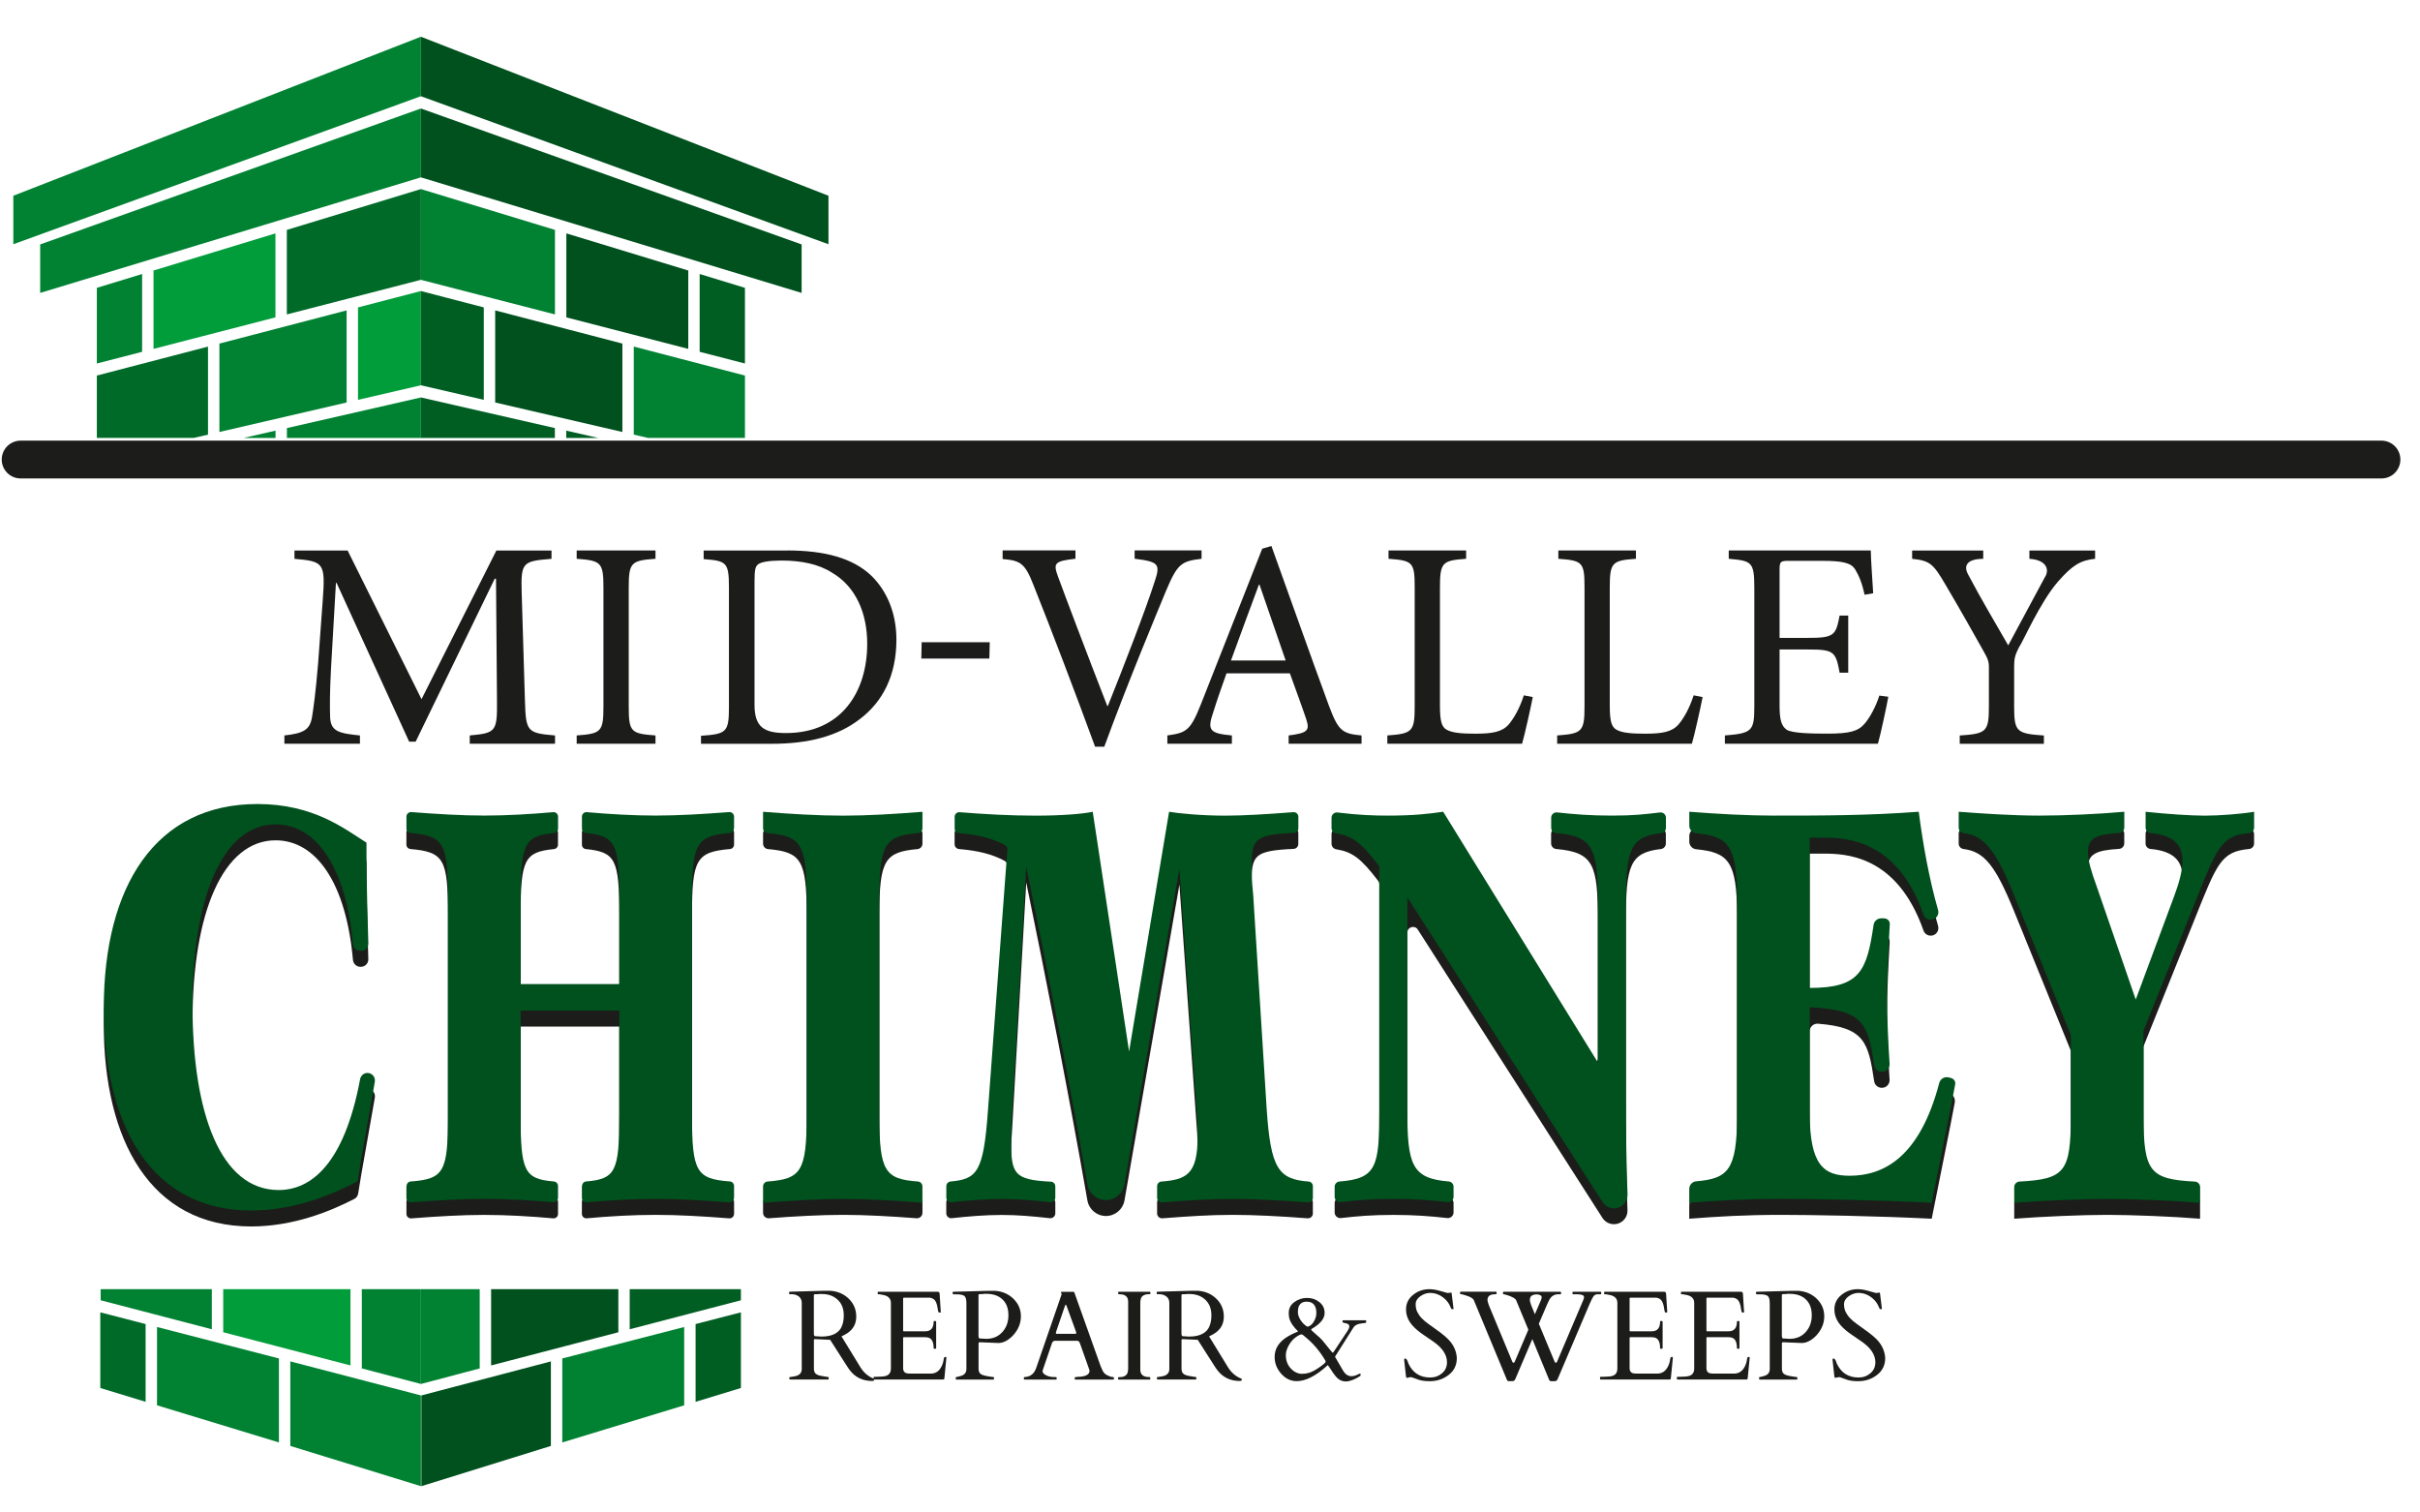
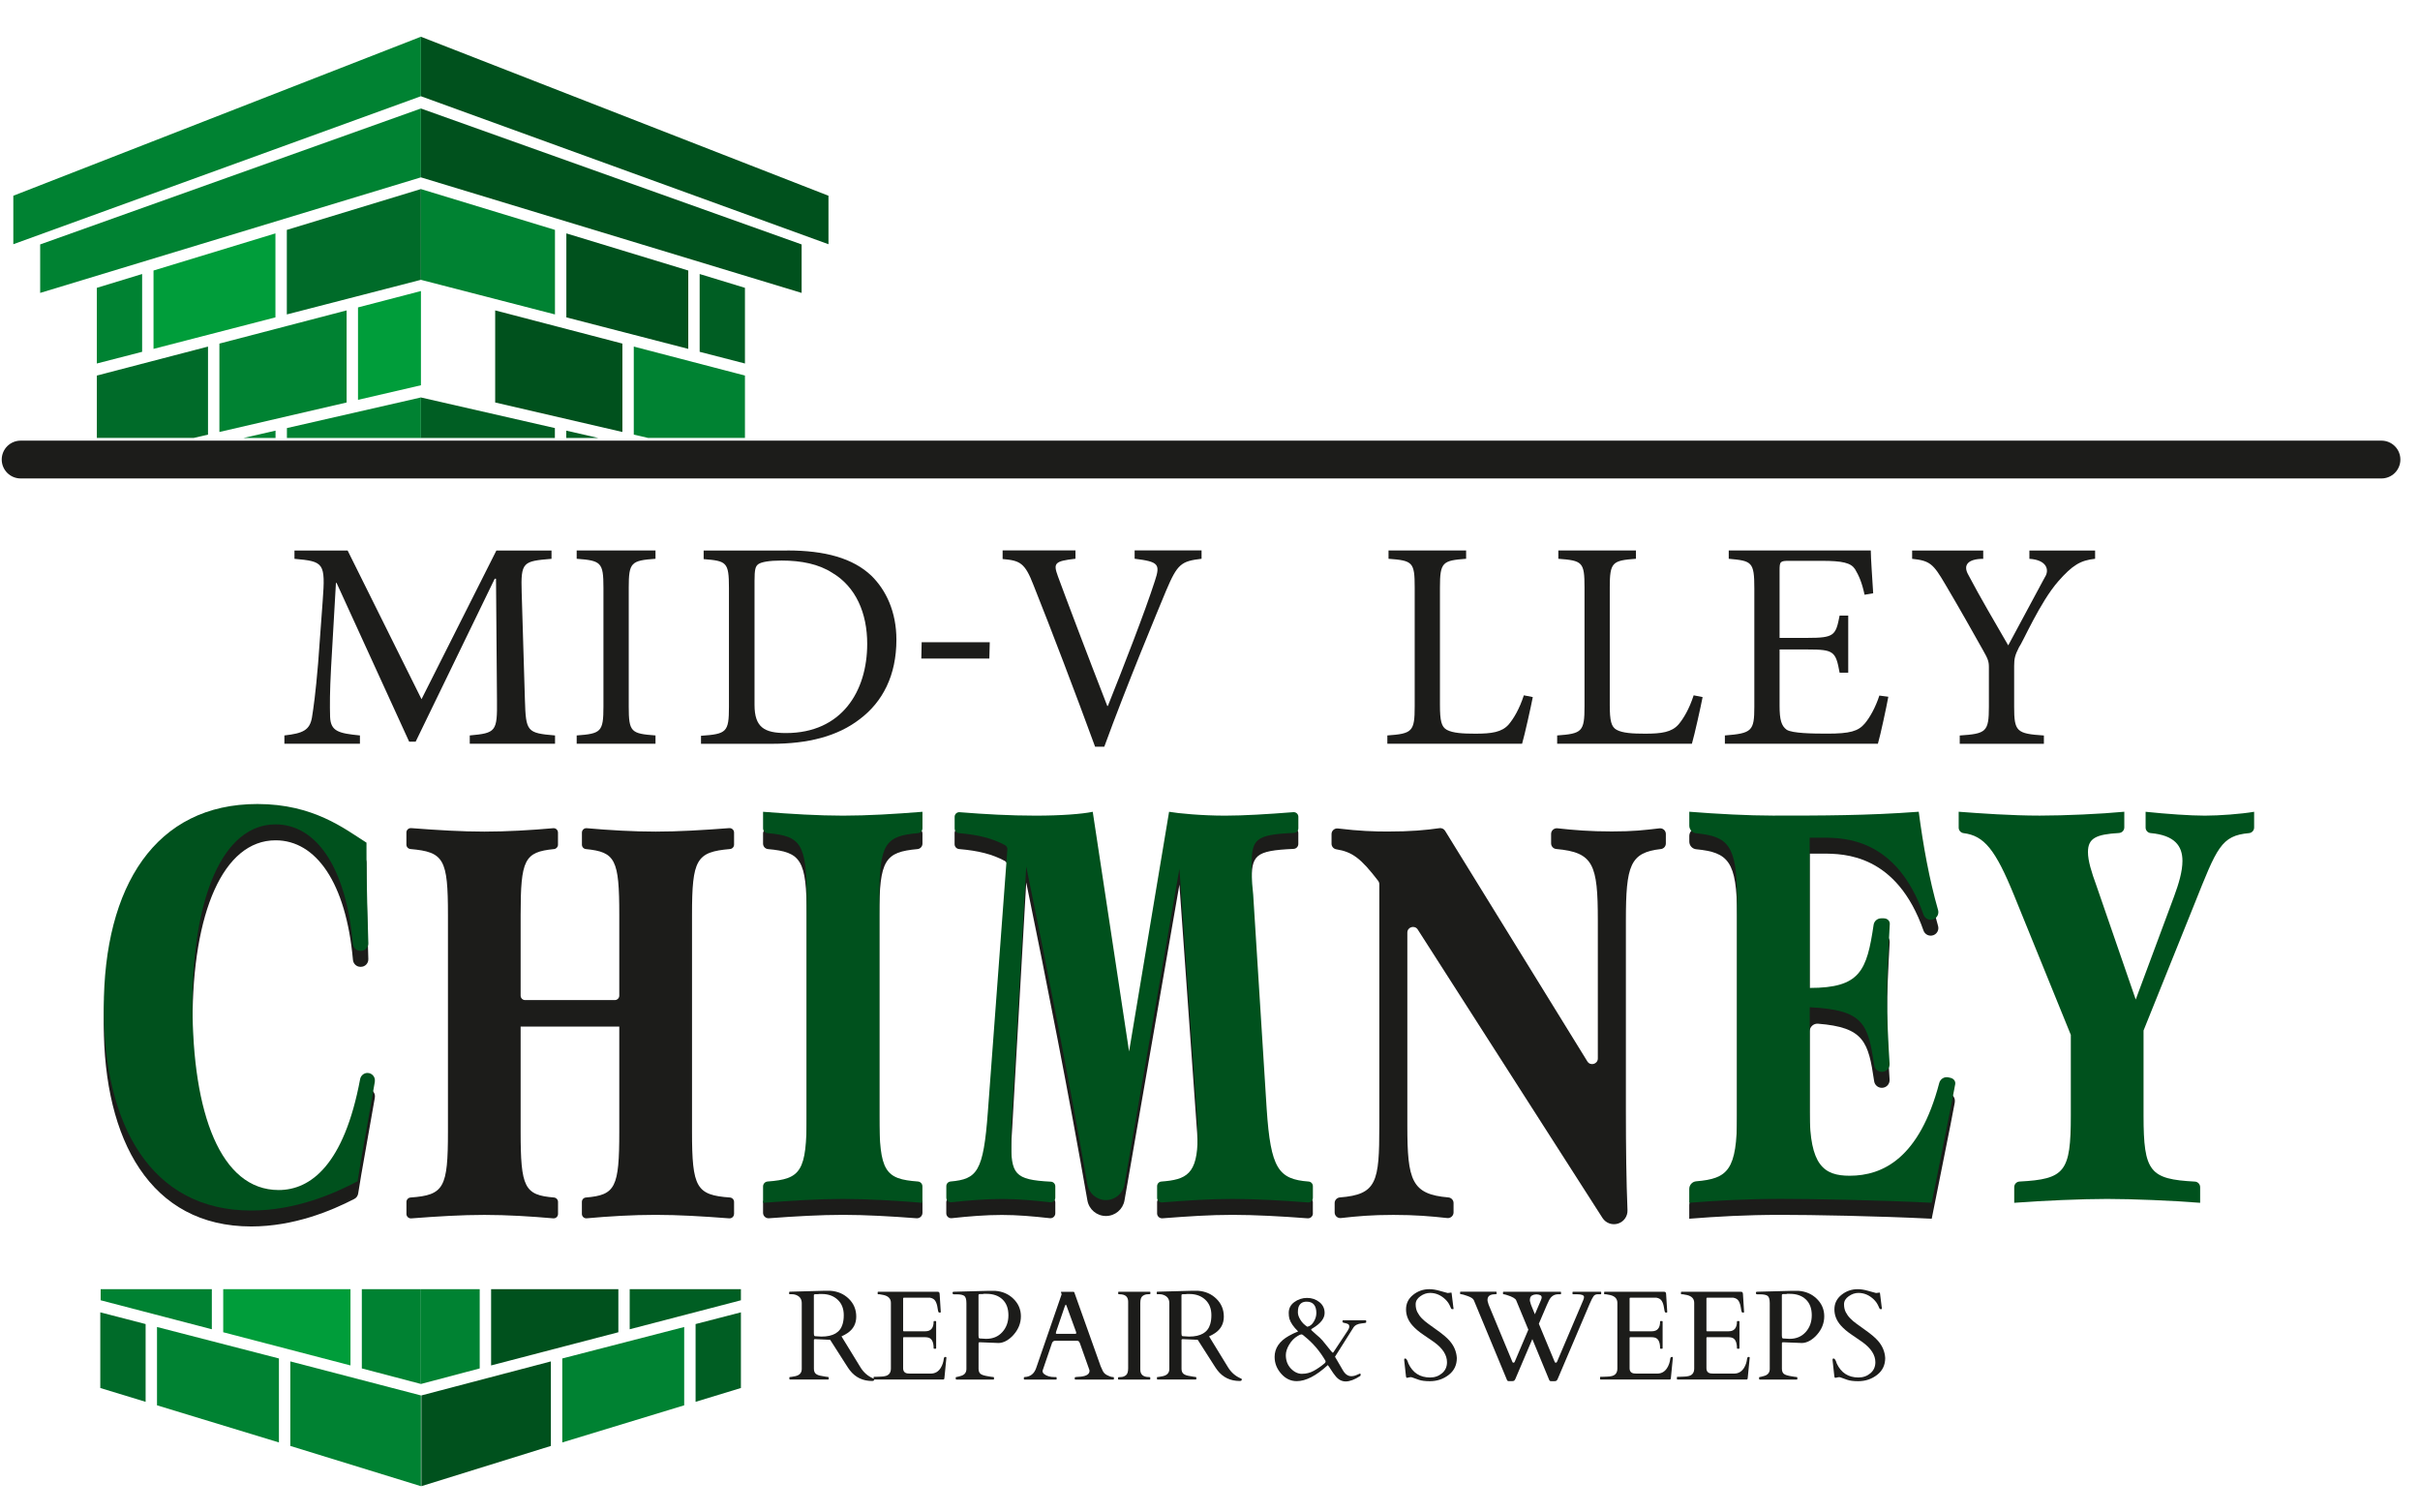
<svg xmlns="http://www.w3.org/2000/svg" id="Layer_3" width="8in" height="5in" viewBox="0 0 576 360">
  <defs>
    <style>.cls-1{fill:#008232;}.cls-2{fill:#009d3a;}.cls-3{fill:none;stroke:#1c1c1a;stroke-linecap:round;stroke-miterlimit:10;stroke-width:9px;}.cls-4{fill:#006b29;}.cls-5{fill:#005e23;}.cls-6{fill:#1c1c1a;}.cls-7{fill:#00511d;}</style>
  </defs>
  <polygon class="cls-1" points="132.09 54.72 132.09 74.84 100.17 66.6 100.17 45 132.09 54.72" />
  <polygon class="cls-5" points="166.53 65.22 177.31 68.51 177.31 86.52 166.53 83.74 166.53 65.22" />
  <polygon class="cls-7" points="163.82 64.39 163.82 83.04 134.8 75.54 134.8 55.55 163.82 64.39" />
-   <polygon class="cls-5" points="115.15 73.17 115.15 95.17 100.17 91.7 100.17 69.27 115.15 73.17" />
  <polygon class="cls-7" points="148.14 81.78 148.14 102.82 117.86 95.8 117.86 73.88 148.14 81.78" />
  <polygon class="cls-1" points="150.85 82.49 177.31 89.39 177.31 104.24 154.28 104.24 150.85 103.45 150.85 82.49" />
  <polygon class="cls-5" points="134.78 102.5 142.43 104.25 134.78 104.25 134.78 102.5" />
  <polygon class="cls-5" points="132.07 101.89 132.07 104.25 100.17 104.25 100.17 94.6 132.07 101.89" />
  <polygon class="cls-7" points="100.17 25.82 100.17 42.21 190.8 69.72 190.8 58.18 100.17 25.82" />
  <polygon class="cls-7" points="100.17 8.74 100.17 22.9 197.19 58.13 197.19 46.59 100.17 8.74" />
  <polygon class="cls-7" points="131.12 344.16 131.12 324.04 100.29 332.14 100.29 353.74 131.12 344.16" />
  <polygon class="cls-5" points="165.56 333.66 176.35 330.37 176.35 312.36 165.56 315.15 165.56 333.66" />
  <polygon class="cls-1" points="162.85 334.49 162.85 315.85 133.83 323.34 133.83 343.33 162.85 334.49" />
  <polygon class="cls-1" points="114.18 306.85 114.18 325.71 100.2 329.41 100.2 306.98 100.2 306.85 114.18 306.85" />
  <polygon class="cls-7" points="147.18 306.85 147.18 317.1 116.89 325 116.89 306.85 147.18 306.85" />
  <polygon class="cls-5" points="176.35 306.85 176.35 309.49 149.88 316.39 149.88 306.85 176.35 306.85" />
  <path class="cls-6" d="M111.81,177.03v-1.98c6.25-.57,6.56-.92,6.48-8.42l-.23-28.88h-.31l-18.82,38.79h-1.54l-17.28-37.8h-.15l-1.16,20.17c-.31,5.8-.31,8.92-.23,11.75.15,3.4,2.01,3.89,7.1,4.39v1.98h-17.98v-1.98c4.47-.5,6.02-1.27,6.56-4.25.39-2.48.85-5.59,1.47-12.95l1.08-14.72c.69-9.2.31-9.49-6.71-10.12v-1.98h12.65l17.59,35.39,17.82-35.39h13.12v1.98c-6.79.57-7.33.71-7.1,8l.77,25.62c.23,7.5.46,7.86,7.17,8.42v1.98h-20.29Z" />
  <path class="cls-6" d="M137.26,177.03v-1.98c5.8-.42,6.37-.85,6.37-6.87v-28.31c0-6.02-.57-6.44-6.37-6.87v-1.98h18.76v1.98c-5.8.42-6.37.85-6.37,6.87v28.31c0,6.09.57,6.44,6.37,6.87v1.98h-18.76Z" />
  <path class="cls-6" d="M187.38,131.02c8.99,0,15.64,1.84,20.03,6.02,3.47,3.4,5.95,8.56,5.95,15.22,0,8.49-3.26,14.79-8.71,18.9-5.31,4.11-12.32,5.88-21.02,5.88h-16.78v-1.91c6.09-.42,6.65-.85,6.65-6.87v-28.38c0-6.09-.57-6.37-6.02-6.8v-2.05h19.89ZM179.59,167.76c0,5.38,2.34,6.72,7.5,6.72,13.24,0,19.32-9.91,19.32-21.24,0-7.29-2.69-13.59-8.35-16.92-3.19-2.05-7.29-2.9-12.03-2.9-2.97,0-4.81.35-5.52.85s-.92,1.27-.92,4.03v29.45Z" />
  <path class="cls-6" d="M235.48,156.75h-16.19l.08-3.89h16.21l-.1,3.89Z" />
  <path class="cls-6" d="M285.98,133c-4.81.57-5.73,1.2-8.42,7.57-1.91,4.6-9.41,22.58-14.72,37.16h-2.19c-4.74-12.95-10.55-28.17-14.65-38.44-2.05-5.31-3.19-5.88-7.36-6.23v-2.05h17.34v1.98c-5.03.57-5.31,1.06-4.18,4.18,1.84,5.03,7.01,18.69,11.75,30.86h.14c3.54-8.85,8.92-22.65,11.18-29.73,1.34-4.03.92-4.6-4.81-5.31v-1.98h15.93v1.98Z" />
-   <path class="cls-6" d="M306.72,177.03v-1.98c4.46-.57,5.1-1.13,4.18-3.89-.92-2.76-2.34-6.58-3.89-10.9h-15.08c-1.13,3.19-2.19,6.16-3.11,9.13-1.56,4.46-.92,5.17,4.39,5.66v1.98h-15.36v-1.98c4.46-.64,5.45-1.06,7.93-7.29l14.65-37.16,2.19-.64c4.39,12.17,9.13,25.62,13.66,37.94,2.27,6.09,3.19,6.72,7.79,7.15v1.98h-17.34ZM299.78,139.16h-.14c-2.27,6.09-4.53,12.25-6.65,18.05h13.02l-6.23-18.05Z" />
  <path class="cls-6" d="M364.83,165.92c-.42,2.19-1.91,8.92-2.55,11.11h-32.07v-1.98c5.95-.42,6.51-.92,6.51-6.94v-28.31c0-6.02-.49-6.37-6.23-6.8v-1.98h18.47v1.98c-5.59.42-6.23.78-6.23,6.8v27.96c0,3.82.35,5.24,1.63,5.95,1.42.78,3.82.92,6.8.92,3.89,0,6.3-.35,7.93-2.19,1.2-1.42,2.55-3.68,3.61-6.94l2.12.42Z" />
  <path class="cls-6" d="M405.25,165.92c-.42,2.19-1.91,8.92-2.55,11.11h-32.07v-1.98c5.95-.42,6.51-.92,6.51-6.94v-28.31c0-6.02-.49-6.37-6.23-6.8v-1.98h18.47v1.98c-5.59.42-6.23.78-6.23,6.8v27.96c0,3.82.35,5.24,1.63,5.95,1.42.78,3.82.92,6.8.92,3.89,0,6.3-.35,7.93-2.19,1.2-1.42,2.55-3.68,3.61-6.94l2.12.42Z" />
  <path class="cls-6" d="M449.45,165.85c-.42,2.34-1.84,8.99-2.48,11.18h-36.42v-1.98c6.44-.5,7.01-1.06,7.01-6.8v-28.17c0-6.37-.57-6.58-6.09-7.08v-1.98h33.81c0,1.77.35,6.58.57,10.19l-2.05.35c-.64-2.97-1.35-4.53-2.27-6.09-.99-1.49-2.9-1.98-8-1.98h-7.62c-2.19,0-2.34.14-2.34,2.27v16.07h6.65c6.37,0,6.72-.57,7.64-5.31h2.05v13.59h-2.05c-.92-5.1-1.42-5.52-7.57-5.52h-6.72v13.38c0,3.33.42,4.81,1.7,5.73,1.35.85,6.12.92,9.66.92,5.38,0,7.36-.57,8.92-2.41,1.2-1.42,2.55-3.82,3.47-6.65l2.12.28Z" />
  <path class="cls-6" d="M498.67,133c-3.48.37-5.38,1.51-8.77,5.36-4.34,4.94-8.47,14.56-9.37,15.74-.92,1.84-1.13,2.62-1.13,4.46v9.63c0,5.95.57,6.44,7.08,6.87v1.98h-20.03v-1.98c6.3-.42,6.94-.85,6.94-6.87v-9.41c0-1.42-.28-2.05-1.49-4.18-2.48-4.39-5.03-8.99-8.92-15.57-2.83-4.81-3.61-5.59-7.86-6.02v-1.98h16.92v1.98c-3.66.01-4.88,1.49-3.54,3.82,2.97,5.66,6.44,11.47,9.49,16.78l8.68-16.15c1.23-1.81.49-4.2-3.64-4.45v-1.98h15.64v1.98Z" />
  <path class="cls-6" d="M188,328.36c-.08,0-.12-.1-.12-.3v-.18c0-.08.04-.12.12-.12.06,0,.15,0,.28-.03s.26-.04.4-.06.27-.04.39-.07.2-.04.25-.05c1.01-.23,1.51-.8,1.51-1.72v-15.64c0-.85-.34-1.45-1.02-1.81-.4-.22-.84-.33-1.3-.33h-.56c-.08,0-.12-.04-.12-.12v-.36c0-.08.06-.12.18-.12l8.13-.22h1.5c1.75.12,3.21.75,4.39,1.9s1.77,2.57,1.77,4.25-.7,2.99-2.1,3.93c-.43.29-.9.54-1.41.77l4.49,7.33c.78,1.28,1.83,2.19,3.14,2.71.11.03.16.1.16.21,0,.25-.16.37-.49.37-2.22,0-3.99-.84-5.3-2.53-.29-.38-.57-.79-.86-1.26l-3.84-6.01-3.53-.16h-.12c-.15,0-.22.07-.22.21v6.83c0,.54.15.95.46,1.21s.83.45,1.58.55c.2.03.44.07.73.13s.48.08.59.08.16.04.16.12v.36c0,.08-.04.12-.12.12h-9.11ZM194.91,308.03c-.12,0-.24,0-.38.01s-.3,0-.51.01-.31.09-.31.24v8.98l.03.44c.03.21.12.32.28.33l1.51.09c2.77,0,4.45-.99,5.02-2.96.19-.62.28-1.33.28-2.13,0-1.56-.49-2.79-1.46-3.69s-2.21-1.35-3.73-1.35c-.14,0-.27,0-.39,0h-.36Z" />
  <path class="cls-6" d="M207.93,328.24v-.41c0-.08.04-.12.12-.12h.33c.41-.03.84-.05,1.27-.05s.83-.06,1.19-.16c.81-.24,1.21-.83,1.21-1.78v-15.61c0-.98-.58-1.6-1.73-1.87-.33-.07-.66-.13-.99-.18h-.31c-.08,0-.12-.04-.12-.12v-.36c0-.08.04-.12.12-.12h14.09c.18,0,.31.03.39.1s.13.2.15.42l.27,4.3c0,.1-.07.15-.22.15s-.26-.04-.33-.13c-.06-.1-.14-.46-.23-1.08s-.26-1.14-.51-1.56-.68-.68-1.3-.79h-6.18c-.13,0-.19.06-.19.19v7.66c0,.1.05.15.15.15h5.13c1.32,0,1.98-.77,1.98-2.31,0-.08.04-.12.12-.12h.36c.08,0,.12.04.12.12v6.34c0,.08-.04.12-.12.12h-.36c-.08,0-.12-.04-.12-.12,0-1.46-.42-2.31-1.27-2.53-.24-.06-.49-.09-.76-.09h-5.08c-.1,0-.15.05-.15.15v7.21c0,.74.34,1.16,1.02,1.26.2.03.4.04.62.04h4.93c1.02,0,1.81-.45,2.37-1.35.4-.64.65-1.38.74-2.21.03-.28.18-.41.44-.41.12,0,.18.06.18.19l-.49,4.98c-.06.14-.13.21-.21.21h-16.5c-.08,0-.12-.04-.12-.12Z" />
  <path class="cls-6" d="M227.6,328.36c-.08,0-.12-.1-.12-.3v-.18c0-.08.05-.12.15-.12s.24-.03.44-.09.34-.1.44-.12c1.01-.23,1.51-.8,1.51-1.72v-15.64c0-.91-.17-1.49-.5-1.74s-.94-.38-1.82-.38h-.67c-.21,0-.31-.12-.31-.36,0-.14.06-.22.19-.25h.1l8.31-.22h1.5c1.77.12,3.24.76,4.41,1.91s1.76,2.54,1.76,4.15-.58,3.08-1.73,4.39c-.5.58-1.07,1.05-1.7,1.41s-1.25.55-1.87.56l-4.44-.18h-.12c-.15,0-.22.07-.22.21v6.09c0,.54.15.94.44,1.2s.92.46,1.88.61c.13.02.34.05.62.1s.48.07.58.07.15.04.15.12v.36c0,.08-.04.12-.12.12h-8.86ZM234.1,308c-.12,0-.24,0-.38.01s-.3,0-.51.01-.31.09-.31.24v9.55l.03.44c.03.21.12.32.28.33l1.51.09c1.59,0,2.87-.53,3.84-1.6s1.46-2.41,1.46-4.02-.47-2.87-1.41-3.76-2.2-1.33-3.77-1.33c-.14,0-.27,0-.39,0h-.36Z" />
  <path class="cls-6" d="M251.51,328.24c0,.08-.04.12-.12.12h-7.57c-.08,0-.12-.04-.12-.12v-.36c0-.08.06-.12.19-.12,1.35-.06,2.27-.78,2.74-2.16l6.04-17.49s.01-.04.01-.07l-.16-.49s.02-.07.06-.07h2.96s.05.02.08.03.06.04.08.09l6.27,17.58c.14.27.25.51.33.73s.18.41.29.59c.24.4.63.72,1.17.93.45.23.87.34,1.24.34.08,0,.12.04.12.13v.34c0,.08-.04.12-.12.12h-9.07c-.08,0-.12-.04-.12-.12v-.36c0-.08.18-.13.55-.15s.67-.04.9-.06c1.37-.15,2.06-.61,2.06-1.39,0-.06,0-.13-.03-.21l-2.24-6.31s-.03-.06-.06-.13c-.12-.34-.33-.5-.62-.5h-5.26c-.3,0-.53.16-.7.49-.03.07-.04.11-.04.12l-2.22,6.5v.13c0,.26.13.49.4.7.6.46,1.41.7,2.43.7h.39c.08,0,.12.04.12.12v.36ZM255.9,317.48c.18,0,.27-.07.27-.22,0-.08-.02-.17-.06-.27l-2.21-6.07c-.1-.27-.17-.4-.22-.4s-.13.14-.24.41l-2.07,6.06c-.04.1-.06.2-.06.32s.07.17.22.17h4.37Z" />
  <path class="cls-6" d="M268.52,309.84c0-1.19-.68-1.78-2.04-1.78-.22,0-.33-.04-.33-.12v-.36c0-.08.04-.12.12-.12h7.42c.08,0,.12.04.12.12v.36c0,.08-.22.12-.65.12s-.83.14-1.2.41-.55.84-.55,1.7v15.81c0,1.19.69,1.78,2.06,1.78.21,0,.31.04.31.12v.36c0,.08-.04.12-.12.12h-7.42c-.08,0-.12-.04-.12-.12v-.36c0-.08.22-.12.65-.12s.83-.14,1.2-.41.55-.84.55-1.7v-15.81Z" />
  <path class="cls-6" d="M275.49,328.36c-.08,0-.12-.1-.12-.3v-.18c0-.08.04-.12.12-.12.06,0,.15,0,.28-.03s.26-.04.4-.06.27-.04.39-.07.2-.04.25-.05c1.01-.23,1.51-.8,1.51-1.72v-15.64c0-.85-.34-1.45-1.02-1.81-.4-.22-.84-.33-1.3-.33h-.56c-.08,0-.12-.04-.12-.12v-.36c0-.08.06-.12.18-.12l8.13-.22h1.5c1.75.12,3.21.75,4.39,1.9s1.77,2.57,1.77,4.25-.7,2.99-2.1,3.93c-.43.29-.9.54-1.41.77l4.49,7.33c.78,1.28,1.83,2.19,3.14,2.71.11.03.16.1.16.21,0,.25-.16.37-.49.37-2.22,0-3.99-.84-5.3-2.53-.29-.38-.57-.79-.86-1.26l-3.84-6.01-3.52-.16h-.12c-.15,0-.22.07-.22.21v6.83c0,.54.15.95.46,1.21s.83.45,1.58.55c.2.03.44.07.73.13s.48.08.59.08.16.04.16.12v.36c0,.08-.04.12-.12.12h-9.11ZM282.41,308.03c-.12,0-.24,0-.38.01-.13,0-.3,0-.51.01s-.31.09-.31.24v8.98l.03.44c.03.21.12.32.28.33l1.51.09c2.77,0,4.45-.99,5.02-2.96.19-.62.28-1.33.28-2.13,0-1.56-.49-2.79-1.46-3.69s-2.21-1.35-3.73-1.35c-.14,0-.27,0-.39,0h-.36Z" />
  <path class="cls-6" d="M323.73,326.94c.08,0,.12.09.12.27s-.03.28-.09.3c-1.34.87-2.5,1.3-3.46,1.3s-1.79-.45-2.48-1.35c-.34-.41-.66-.87-.98-1.38s-.58-.89-.8-1.16c-2.77,2.55-5.24,3.82-7.39,3.82-1.43,0-2.67-.59-3.71-1.77s-1.56-2.51-1.56-3.99c0-2.07,1.13-3.75,3.39-5.02.68-.39,1.42-.74,2.21-1.05-1.13-1.1-1.82-2.11-2.09-3.05-.1-.38-.15-.83-.15-1.36,0-1.07.44-1.93,1.33-2.58s1.9-.99,3.02-.99,2.11.33,2.94.99,1.25,1.52,1.25,2.6c0,1.27-.93,2.48-2.8,3.61-.22.13-.34.2-.36.22s-.03.06-.03.13.06.15.17.25.24.22.39.35.36.32.64.58.56.5.84.73.84.88,1.69,1.96c.85,1.08,1.3,1.61,1.35,1.61.11,0,.18-.04.22-.12l3.39-5.13c.25-.38.37-.7.37-.96s-.08-.45-.25-.56c-.17-.1-.35-.18-.56-.22s-.39-.09-.56-.13-.25-.15-.25-.33.05-.26.15-.26h5.44c.04.07.06.18.06.32s-.02.23-.07.27c-.06.04-.39.09-.98.15-.97.09-1.64.43-2.01,1.02l-4.37,6.92,1.85,3.18c.55.97,1.23,1.45,2.03,1.45.42,0,.84-.09,1.26-.28.41-.19.7-.31.84-.36ZM309.92,326.99c.98,0,1.9-.23,2.76-.7s1.72-1.06,2.58-1.78c.17-.16.25-.28.24-.37s0-.14,0-.16c0-.02-.01-.04-.01-.07-1.33-2.29-2.97-4.22-4.92-5.78-.11-.09-.24-.2-.39-.33-.15-.13-.29-.19-.43-.19-.18,0-.46.12-.86.36-.84.49-1.52,1.19-2.05,2.09s-.79,1.72-.79,2.47c0,1.3.4,2.37,1.2,3.21.8.84,1.69,1.26,2.67,1.26ZM313.32,312.58c0-1.84-.78-2.76-2.33-2.76-1,0-1.64.45-1.94,1.35-.09.28-.13.68-.13,1.21s.2,1.12.61,1.78c.4.66.95,1.2,1.64,1.63.61-.11,1.12-.51,1.53-1.2s.61-1.36.61-2.01Z" />
  <path class="cls-6" d="M345.38,307.65c.1,0,.15.11.15.33l.39,3.16c.04.2.06.32.06.38s-.08.08-.23.08-.25-.02-.29-.06-.08-.11-.12-.2-.09-.2-.14-.32-.11-.24-.17-.36c-.21-.45-.53-.9-.98-1.35-1.09-1.05-2.31-1.57-3.67-1.57-.82,0-1.59.27-2.33.8s-1.1,1.16-1.1,1.89.14,1.36.41,1.89.63,1.03,1.07,1.48.95.89,1.53,1.3,1.16.83,1.75,1.26c1.57,1.1,2.69,2.03,3.35,2.81,1.04,1.2,1.6,2.56,1.69,4.06,0,1.68-.64,3.02-1.93,4.02s-2.79,1.5-4.5,1.5c-1.1,0-1.97-.11-2.61-.33s-1.09-.38-1.34-.48-.43-.15-.54-.15-.19,0-.21.01l-.73.15c-.13,0-.21-.1-.24-.31-.29-2.45-.43-3.75-.43-3.9s.01-.26.04-.31.09-.08.2-.08c.28,0,.53.4.76,1.19,1.04,2.22,2.76,3.33,5.17,3.33,1.11,0,2.05-.34,2.84-1.01s1.18-1.55,1.18-2.62c0-1.72-1.03-3.32-3.08-4.8-.58-.41-1.42-.99-2.52-1.73s-1.97-1.48-2.62-2.22c-1.02-1.15-1.53-2.42-1.53-3.83s.56-2.56,1.68-3.46,2.41-1.35,3.86-1.35c.75,0,1.58.13,2.48.39s1.53.43,1.89.52l.83-.1Z" />
  <path class="cls-6" d="M355.83,308.06c-1.19,0-1.78.45-1.78,1.36,0,.17.03.35.1.53s.12.39.17.59l5.67,13.66c.05.1.13.15.24.15s.2-.05.27-.16l3.27-7.7-2.89-6.98c-.18-.44-.92-.87-2.22-1.27-.39-.12-.63-.18-.75-.18s-.17-.04-.17-.12v-.36c0-.08.04-.12.12-.12h13.57c.08,0,.12.04.12.12v.36c0,.08-.04.12-.12.12h-.55c-.95,0-1.67.46-2.16,1.39-.17.32-.34.69-.52,1.11l-1.93,4.52,3.79,9.12c.05.1.13.15.24.15s.2-.05.27-.16l6.27-14.74c.12-.28.18-.52.18-.74,0-.43-.57-.65-1.7-.65h-.92c-.08,0-.12-.04-.12-.12v-.36c0-.08.04-.12.12-.12h6.59c.08,0,.12.04.12.12v.36c0,.08-.04.12-.12.12h-.7c-.43,0-.76.15-.99.45s-.54.92-.94,1.84l-7.61,17.88c-.11.24-.22.38-.34.44s-.29.08-.52.08h-.7c-.24,0-.4-.11-.47-.33l-4-9.69-4.04,9.49c-.11.24-.22.38-.34.44s-.29.08-.52.08h-.7c-.24,0-.39-.11-.46-.34l-7.85-18.9c-.16-.39-.65-.72-1.47-1.01s-1.33-.44-1.52-.44-.29-.04-.29-.12v-.36c0-.08.04-.12.12-.12h8.44c.08,0,.12.04.12.12v.36c0,.08-.04.12-.12.12h-.27ZM366.94,308.76c0-.41-.42-.64-1.27-.68-.86.05-1.35.35-1.48.9-.04.14-.06.29-.06.45s.03.34.1.53.12.39.17.59l.93,2.27,1.44-3.36c.12-.28.18-.51.18-.7Z" />
  <path class="cls-6" d="M380.84,328.24v-.41c0-.08.04-.12.12-.12h.33c.41-.03.84-.05,1.27-.05s.83-.06,1.19-.16c.81-.24,1.21-.83,1.21-1.78v-15.61c0-.98-.58-1.6-1.73-1.87-.33-.07-.66-.13-.99-.18h-.31c-.08,0-.12-.04-.12-.12v-.36c0-.08.04-.12.12-.12h14.09c.18,0,.31.03.39.1s.13.2.15.42l.27,4.3c0,.1-.07.15-.22.15s-.26-.04-.33-.13c-.06-.1-.14-.46-.23-1.08s-.26-1.14-.51-1.56-.68-.68-1.3-.79h-6.18c-.13,0-.19.06-.19.19v7.66c0,.1.05.15.15.15h5.13c1.32,0,1.98-.77,1.98-2.31,0-.08.04-.12.12-.12h.36c.08,0,.12.04.12.12v6.34c0,.08-.04.12-.12.12h-.36c-.08,0-.12-.04-.12-.12,0-1.46-.42-2.31-1.27-2.53-.24-.06-.49-.09-.76-.09h-5.08c-.1,0-.15.05-.15.15v7.21c0,.74.34,1.16,1.02,1.26.2.03.4.04.62.04h4.93c1.02,0,1.81-.45,2.37-1.35.4-.64.65-1.38.74-2.21.03-.28.18-.41.44-.41.12,0,.18.06.18.19l-.49,4.98c-.06.14-.13.21-.21.21h-16.5c-.08,0-.12-.04-.12-.12Z" />
  <path class="cls-6" d="M399.13,328.24v-.41c0-.08.04-.12.12-.12h.33c.41-.03.84-.05,1.27-.05s.83-.06,1.19-.16c.81-.24,1.21-.83,1.21-1.78v-15.61c0-.98-.58-1.6-1.73-1.87-.33-.07-.66-.13-.99-.18h-.31c-.08,0-.12-.04-.12-.12v-.36c0-.08.04-.12.12-.12h14.09c.18,0,.31.03.39.1s.13.2.15.42l.27,4.3c0,.1-.07.15-.22.15s-.26-.04-.33-.13c-.06-.1-.14-.46-.23-1.08s-.26-1.14-.51-1.56-.68-.68-1.3-.79h-6.18c-.13,0-.19.06-.19.19v7.66c0,.1.05.15.15.15h5.13c1.32,0,1.98-.77,1.98-2.31,0-.08.04-.12.12-.12h.36c.08,0,.12.04.12.12v6.34c0,.08-.04.12-.12.12h-.36c-.08,0-.12-.04-.12-.12,0-1.46-.42-2.31-1.27-2.53-.24-.06-.49-.09-.76-.09h-5.08c-.1,0-.15.05-.15.15v7.21c0,.74.34,1.16,1.02,1.26.2.03.4.04.62.04h4.93c1.02,0,1.81-.45,2.37-1.35.4-.64.65-1.38.74-2.21.03-.28.18-.41.44-.41.12,0,.18.06.18.19l-.49,4.98c-.06.14-.13.21-.21.21h-16.5c-.08,0-.12-.04-.12-.12Z" />
  <path class="cls-6" d="M418.81,328.36c-.08,0-.12-.1-.12-.3v-.18c0-.08.05-.12.15-.12s.24-.03.44-.09.34-.1.44-.12c1.01-.23,1.51-.8,1.51-1.72v-15.64c0-.91-.17-1.49-.5-1.74s-.94-.38-1.82-.38h-.67c-.21,0-.31-.12-.31-.36,0-.14.06-.22.19-.25h.1l8.31-.22h1.5c1.77.12,3.24.76,4.41,1.91s1.76,2.54,1.76,4.15-.58,3.08-1.73,4.39c-.5.58-1.07,1.05-1.7,1.41s-1.25.55-1.87.56l-4.44-.18h-.12c-.15,0-.22.07-.22.21v6.09c0,.54.15.94.44,1.2s.92.46,1.88.61c.13.02.34.05.62.1s.48.07.58.07.15.04.15.12v.36c0,.08-.04.12-.12.12h-8.86ZM425.31,308c-.12,0-.24,0-.38.01s-.3,0-.51.01-.31.09-.31.24v9.55l.03.44c.03.21.12.32.28.33l1.51.09c1.59,0,2.87-.53,3.84-1.6s1.46-2.41,1.46-4.02-.47-2.87-1.41-3.76-2.2-1.33-3.77-1.33c-.14,0-.27,0-.39,0h-.36Z" />
  <path class="cls-6" d="M447.34,307.65c.1,0,.15.11.15.33l.39,3.16c.04.2.06.32.06.38s-.08.08-.23.08-.25-.02-.29-.06-.08-.11-.12-.2-.09-.2-.14-.32-.11-.24-.17-.36c-.21-.45-.53-.9-.98-1.35-1.09-1.05-2.31-1.57-3.67-1.57-.82,0-1.59.27-2.33.8s-1.1,1.16-1.1,1.89.14,1.36.41,1.89.63,1.03,1.07,1.48.95.89,1.53,1.3,1.16.83,1.75,1.26c1.57,1.1,2.69,2.03,3.35,2.81,1.04,1.2,1.6,2.56,1.69,4.06,0,1.68-.64,3.02-1.93,4.02s-2.79,1.5-4.5,1.5c-1.1,0-1.97-.11-2.61-.33s-1.09-.38-1.34-.48-.43-.15-.54-.15-.19,0-.21.01l-.73.15c-.13,0-.21-.1-.24-.31-.29-2.45-.43-3.75-.43-3.9s.01-.26.04-.31.09-.08.2-.08c.28,0,.53.4.76,1.19,1.04,2.22,2.76,3.33,5.17,3.33,1.11,0,2.05-.34,2.84-1.01s1.18-1.55,1.18-2.62c0-1.72-1.03-3.32-3.08-4.8-.58-.41-1.42-.99-2.52-1.73s-1.97-1.48-2.62-2.22c-1.02-1.15-1.53-2.42-1.53-3.83s.56-2.56,1.68-3.46,2.41-1.35,3.86-1.35c.75,0,1.58.13,2.48.39s1.53.43,1.89.52l.83-.1Z" />
  <path class="cls-6" d="M89.22,261.26c-1.46,8.54-3.2,17.79-3.97,22.82-.09.56-.42,1.04-.92,1.29-5.52,2.85-14.41,6.55-24.54,6.55-23.97,0-35.09-20.51-35.09-48.12,0-29.18,12.36-48.64,36.58-48.64,12.66,0,19.99,5.33,25.14,8.68.51.33.81.89.81,1.49,0,4.63.03,9.79.44,22.96.03,1-.77,1.83-1.77,1.83h-.12c-.92,0-1.68-.72-1.77-1.64-1.65-18.42-8.8-28.47-18.41-28.47-12.48,0-19.77,17.22-19.77,42.99s6.67,44.04,20.51,44.04c7.61,0,15.57-6.02,19.39-26.4.16-.84.89-1.47,1.74-1.47h0c1.1,0,1.94.99,1.75,2.07Z" />
  <path class="cls-6" d="M174.71,288.94c0,.62-.53,1.1-1.15,1.05-6.24-.48-12.04-.83-17.51-.83s-11.13.34-16.4.82c-.62.06-1.15-.43-1.15-1.05v-2.85c0-.55.41-1.01.96-1.05,7.03-.59,7.94-2.35,7.94-15.7v-24.98h-23.48v24.98c0,13.35.91,15.12,7.94,15.7.54.05.96.51.96,1.05v2.86c0,.62-.53,1.11-1.14,1.05-5.26-.47-10.99-.82-16.4-.82s-11.15.35-17.39.83c-.61.05-1.15-.44-1.15-1.05v-2.86c0-.56.44-1.02.99-1.06,7.98-.58,8.89-2.31,8.89-15.71v-51.53c0-13.28-.92-15-8.91-15.7-.55-.05-.98-.5-.98-1.05v-2.88c0-.62.53-1.1,1.15-1.05,6.24.48,12.03.83,17.39.83s11.15-.34,16.4-.81c.62-.06,1.14.43,1.14,1.05v2.88c0,.54-.41.99-.95,1.04-7.04.7-7.94,2.46-7.94,15.69v19.19c0,.58.47,1.06,1.06,1.06h21.36c.58,0,1.06-.47,1.06-1.06v-19.19c0-13.23-.91-14.99-7.94-15.69-.54-.05-.95-.5-.95-1.04v-2.88c0-.62.53-1.11,1.15-1.05,5.27.47,11.1.81,16.4.81s11.28-.35,17.51-.83c.61-.05,1.15.44,1.15,1.05v2.88c0,.55-.43,1.01-.98,1.05-8,.7-9.03,2.42-9.03,15.7v51.53c0,13.4,1.03,15.13,9.02,15.71.56.04.99.5.99,1.06v2.86Z" />
  <path class="cls-6" d="M219.56,288.67c0,.76-.65,1.36-1.41,1.3-6.09-.47-12.22-.81-17.5-.81s-11.44.34-17.62.81c-.76.06-1.41-.54-1.41-1.3v-2.36c0-.68.52-1.25,1.2-1.3,7.83-.6,9.18-2.41,9.18-15.7v-51.53c0-13.17-1.35-14.97-9.2-15.68-.67-.06-1.18-.63-1.18-1.3v-2.38c0-.76.65-1.36,1.41-1.3,6.18.47,12.22.81,17.62.81s11.41-.34,17.5-.81c.76-.06,1.41.54,1.41,1.3v2.38c0,.67-.51,1.24-1.18,1.3-7.73.71-9.08,2.52-9.08,15.68v51.53c0,13.27,1.35,15.1,9.06,15.69.68.05,1.2.62,1.2,1.3v2.36Z" />
  <path class="cls-6" d="M312.49,288.82c0,.68-.58,1.21-1.26,1.16-6.26-.48-12.57-.82-17.9-.82s-10.55.35-16.65.82c-.68.05-1.27-.48-1.27-1.16v-2.64c0-.61.47-1.12,1.07-1.16,5.92-.45,8.57-1.76,8.57-10.58,0-1.97,0-3.94-.25-6.7l-4.08-57.19-13.07,75.16c-.37,2.15-2.24,3.72-4.42,3.72h0c-2.18,0-4.03-1.56-4.41-3.7-4.43-25.3-9.61-51.64-14.56-75.7l-3.34,58.5c-.12,1.45-.25,3.55-.25,6.84,0,7.83.68,9.23,9.39,9.68.62.03,1.12.54,1.12,1.17v2.57c0,.7-.61,1.24-1.31,1.16-4.03-.45-7.63-.77-11.42-.77s-7.83.32-11.92.77c-.69.08-1.3-.46-1.3-1.16v-2.62c0-.6.46-1.11,1.06-1.16,6.27-.58,7.77-2.26,8.83-16.61l4.64-62.36c.03-.45-.2-.9-.6-1.12-2.95-1.6-6.25-2.43-10.87-2.83-.61-.05-1.08-.55-1.08-1.16,0-.78,0-1.84,0-2.66,0-.68.58-1.21,1.26-1.16,5.91.47,12.02.82,18.02.82,5.44,0,9.77-.29,12.44-.71.64-.1,1.23.34,1.33.98l8.47,55.87,9.33-55.92c.1-.62.67-1.05,1.3-.97,2.66.36,7.45.75,12.24.75,4.39,0,10.08-.35,16.16-.82.68-.05,1.26.48,1.26,1.16v2.61c0,.62-.49,1.14-1.11,1.17-9.32.42-10.01,1.52-10.01,7.97,0,3.94.25,5.13.37,6.7l3.21,51.01c.94,14.18,2.79,16.74,9.93,17.29.6.05,1.07.56,1.07,1.16v2.64Z" />
  <path class="cls-6" d="M381.44,289.93l-43.99-68.68c-.72-1.13-2.48-.62-2.48.73v46.02c0,12.96,1.02,16.28,9.77,17.01.69.06,1.23.64,1.23,1.34v2.23c0,.8-.7,1.42-1.5,1.34-3.97-.44-7.67-.75-12.84-.75s-8.56.31-12.46.75c-.8.09-1.5-.53-1.5-1.34v-2.23c0-.7.54-1.28,1.24-1.34,8.83-.69,9.39-3.67,9.39-17.01v-57.52c0-.3-.1-.59-.28-.83-4.11-5.36-6.13-6.88-9.96-7.5-.65-.1-1.13-.67-1.13-1.32v-2.3c0-.8.7-1.43,1.5-1.34,5.11.62,8.68.73,11.84.73,5.56,0,9.04-.33,12.35-.8.53-.07,1.05.17,1.33.62l33.87,54.9c.71,1.15,2.49.65,2.49-.71v-32.85c0-13.35-1.02-16.2-9.9-17-.69-.06-1.22-.65-1.22-1.34v-2.25c0-.8.7-1.42,1.5-1.34,3.99.44,7.79.75,12.96.75s7.66-.31,11.34-.74c.8-.09,1.51.53,1.51,1.34v2.26c0,.68-.51,1.26-1.18,1.33-7.33.83-8.33,3.85-8.33,16.98v45.22c0,8.69.1,16.86.38,23.75.06,1.43-.84,2.73-2.2,3.18h0c-1.4.47-2.95-.07-3.75-1.32Z" />
  <path class="cls-6" d="M465.28,262.36c-1.13,6.19-3.37,16.85-5.5,27.72-13.1-.66-28.79-.92-35.84-.92-8.53,0-15.2.4-21.87.92v-3.3c0-.95.74-1.73,1.68-1.81,7.53-.64,9.69-2.64,9.69-15.66v-51.53c0-12.91-2.16-14.89-9.71-15.64-.93-.09-1.65-.87-1.65-1.81v-1.36c0-1.06.9-1.9,1.96-1.82,6.14.45,12.69.77,17.93.77,10.83,0,21.56,0,33.02-.8.95-.07,1.8.61,1.93,1.56,1.02,7.42,2.43,14.88,4.37,21.71.26.9-.2,1.85-1.08,2.19h0c-.95.38-2.04-.11-2.38-1.07-6.39-18.21-18.85-18.33-24.01-18.33h-3.09v33.89c0,1.04.87,1.87,1.91,1.83,10.31-.44,11.78-4.66,13.31-14.98.13-.89.9-1.55,1.8-1.55h.17c1.08,0,1.91.88,1.85,1.92-.33,5.82-.63,12.13-.63,16.75s.29,10.97.61,15.94c.07,1.05-.77,1.94-1.82,1.94h-.05c-.9,0-1.67-.67-1.8-1.56-1.38-9.41-2.41-12.83-13.37-13.7-1.06-.08-1.98.76-1.98,1.82v23.16c0,12.49,3.34,14.99,9.51,14.99,7.91,0,16.63-4.2,21.32-22.07.25-.95,1.2-1.55,2.16-1.34l.14.03c.96.21,1.58,1.13,1.4,2.1Z" />
-   <path class="cls-6" d="M523.66,290.08c-6.55-.53-16.31-.92-22.12-.92s-15.45.4-22.12.92v-3.74c0-.7.55-1.28,1.24-1.32,10.85-.58,12.23-2.28,12.23-15.72v-18.94c0-.17-.03-.34-.1-.5l-13.37-32.89c-4.48-11-7.15-14.28-12.07-14.89-.66-.08-1.15-.64-1.15-1.3v-2.37c0-.77.65-1.37,1.41-1.32,5.05.38,11.66.81,17.86.81,5.45,0,13.19-.33,18.72-.79.77-.06,1.42.54,1.42,1.32v2.3c0,.7-.55,1.28-1.24,1.32-5.47.32-7.41,1.23-7.41,4.54,0,2.1.87,4.86,1.98,7.89l8.19,23.73c.4,1.17,2.05,1.19,2.48.03l7.86-21.13c1.11-3.02,1.98-5.92,1.98-8.41,0-3.58-1.85-6.11-7.59-6.63-.67-.06-1.18-.64-1.18-1.31v-2.3c0-.78.67-1.39,1.45-1.31,4.65.45,9.51.77,12.64.77,2.95,0,7.16-.29,10.25-.7.79-.11,1.49.51,1.49,1.31v2.24c0,.68-.52,1.25-1.2,1.31-6.68.6-7.63,3.44-13.01,16.88l-12.02,29.87c-.06.16-.1.32-.1.49v19.99c0,13.43,1.49,15.14,12.23,15.72.7.04,1.24.62,1.24,1.32v3.74Z" />
  <polygon class="cls-4" points="68.27 54.72 68.27 74.84 100.19 66.6 100.19 45 68.27 54.72" />
  <polygon class="cls-1" points="33.83 65.22 23.05 68.51 23.05 86.52 33.83 83.74 33.83 65.22" />
  <polygon class="cls-2" points="36.54 64.39 36.54 83.04 65.56 75.54 65.56 55.55 36.54 64.39" />
  <polygon class="cls-2" points="85.21 73.17 85.21 95.17 100.19 91.7 100.19 69.27 85.21 73.17" />
  <polygon class="cls-1" points="52.22 81.78 52.22 102.82 82.5 95.8 82.5 73.88 52.22 81.78" />
  <polygon class="cls-4" points="49.51 82.49 23.05 89.39 23.05 104.24 46.08 104.24 49.51 103.45 49.51 82.49" />
  <polygon class="cls-1" points="65.58 102.5 57.93 104.25 65.58 104.25 65.58 102.5" />
  <polygon class="cls-1" points="68.29 101.89 68.29 104.25 100.19 104.25 100.19 94.6 68.29 101.89" />
  <polygon class="cls-1" points="100.19 25.82 100.19 42.21 9.56 69.72 9.56 58.18 100.19 25.82" />
  <polygon class="cls-1" points="100.19 8.74 100.19 22.9 3.17 58.13 3.17 46.59 100.19 8.74" />
  <polygon class="cls-1" points="69.1 344.16 69.1 324.04 100.19 332.14 100.19 353.74 69.1 344.16" />
  <polygon class="cls-4" points="34.66 333.66 23.87 330.37 23.87 312.36 34.66 315.15 34.66 333.66" />
  <polygon class="cls-1" points="37.37 334.49 37.37 315.85 66.39 323.34 66.39 343.33 37.37 334.49" />
  <polygon class="cls-1" points="86.12 306.85 86.12 325.71 100.19 329.41 100.19 306.98 100.19 306.85 86.12 306.85" />
  <polygon class="cls-2" points="53.13 306.85 53.13 317.1 83.42 325 83.42 306.85 53.13 306.85" />
  <polygon class="cls-1" points="23.96 306.85 23.96 309.49 50.42 316.39 50.42 306.85 23.96 306.85" />
  <line class="cls-3" x1="4.91" y1="109.38" x2="566.83" y2="109.38" />
  <path class="cls-7" d="M89.22,257.46c-1.55,9.07-3.41,18.94-4.1,23.7-5.44,2.89-14.71,6.97-25.33,6.97-23.97,0-35.09-20.51-35.09-48.12,0-29.18,12.36-48.64,36.58-48.64,13.35,0,20.76,5.92,25.95,9.2,0,4.92,0,9.84.44,23.93.03,1-.77,1.83-1.78,1.83h-.1c-.94,0-1.7-.72-1.79-1.64-1.65-18.42-8.8-28.47-18.41-28.47-12.48,0-19.77,17.22-19.77,42.99s6.67,44.04,20.51,44.04c7.61,0,15.57-6.02,19.39-26.4.16-.84.89-1.47,1.74-1.47h0c1.1,0,1.94.99,1.75,2.07Z" />
-   <path class="cls-7" d="M174.71,285.11c0,.63-.55,1.13-1.18,1.08-6.22-.48-12.02-.83-17.48-.83s-11.11.34-16.37.81c-.64.06-1.18-.44-1.18-1.08v-2.5c0-.86.43-1.33.99-1.38,7.01-.59,7.91-2.37,7.91-15.7v-24.98h-23.48v24.98c0,13.33.91,15.11,7.91,15.7.56.05.99.52.99,1.08v2.79c0,.64-.54,1.14-1.18,1.08-5.25-.47-10.97-.81-16.37-.81s-11.13.35-17.36.83c-.63.05-1.18-.45-1.18-1.08v-2.51c0-.87.45-1.34,1.02-1.38,7.95-.58,8.87-2.32,8.87-15.71v-51.53c0-13.27-.91-15-8.88-15.69-.57-.05-1-.52-1-1.09v-2.82c0-.63.55-1.13,1.18-1.08,6.22.48,12.01.83,17.36.83s11.12-.34,16.37-.81c.64-.06,1.18.44,1.18,1.08v2.81c0,.55-.42,1.03-.97,1.08-7.02.7-7.93,2.47-7.93,15.69v20.25h23.48v-20.25c0-13.22-.91-14.98-7.93-15.69-.55-.06-.97-.53-.97-1.08v-2.81c0-.64.54-1.14,1.18-1.08,5.26.47,11.08.81,16.37.81s11.26-.35,17.48-.83c.63-.05,1.18.45,1.18,1.08v2.52c0,.87-.44,1.33-1,1.38-7.98.7-9.01,2.43-9.01,15.69v51.53c0,13.38,1.03,15.13,8.99,15.71.57.04,1.02.51,1.02,1.09v2.8Z" />
  <path class="cls-7" d="M219.56,286.29c-6.55-.53-13.22-.92-18.91-.92s-12.36.4-19.03.92v-3.9c0-.61.47-1.12,1.07-1.17,7.94-.59,9.31-2.35,9.31-15.7v-51.53c0-13.23-1.36-14.99-9.31-15.69-.6-.05-1.07-.55-1.07-1.16v-3.92c6.67.53,13.22.92,19.03.92s12.36-.39,18.91-.92v3.93c0,.6-.46,1.1-1.06,1.15-7.84.7-9.2,2.46-9.2,15.69v51.53c0,13.35,1.36,15.12,9.19,15.7.6.05,1.06.55,1.06,1.16v3.91Z" />
  <path class="cls-7" d="M312.49,285.1c0,.64-.55,1.15-1.19,1.1-6.29-.48-12.62-.83-17.97-.83s-10.58.35-16.72.83c-.64.05-1.2-.46-1.2-1.1v-2.77c0-.57.44-1.06,1.01-1.1,5.96-.45,8.63-1.73,8.63-10.58,0-1.97,0-3.94-.25-6.7l-4.08-57.19-13.07,75.16c-.37,2.15-2.24,3.72-4.42,3.72h0c-2.18,0-4.03-1.56-4.41-3.7-4.43-25.3-9.61-51.64-14.56-75.7,0,.06-3.34,58.5-3.34,58.5-.12,1.45-.25,3.55-.25,6.84,0,7.85.69,9.24,9.45,9.68.59.03,1.06.51,1.06,1.1v2.71c0,.66-.58,1.17-1.23,1.09-4.06-.45-7.67-.78-11.49-.78s-7.87.33-11.99.78c-.65.07-1.23-.44-1.23-1.09v-2.75c0-.57.43-1.04,1-1.1,6.32-.58,7.83-2.22,8.89-16.61l4.64-62.4c.03-.43-.18-.85-.56-1.05-2.97-1.62-6.29-2.45-10.97-2.86-.57-.05-1.02-.52-1.02-1.1v-2.78c0-.64.54-1.15,1.19-1.1,5.94.48,12.07.82,18.09.82s11.12-.39,13.59-.92l8.65,57.05,9.52-57.05c2.22.39,7.79.92,13.35.92,4.41,0,10.13-.35,16.23-.83.64-.05,1.19.46,1.19,1.1v2.74c0,.59-.47,1.08-1.06,1.1-9.37.42-10.06,1.51-10.06,7.98,0,3.94.25,5.13.37,6.7l3.21,51.01c.95,14.22,2.8,16.75,9.99,17.29.57.04,1.01.53,1.01,1.1v2.77Z" />
-   <path class="cls-7" d="M381.44,286.14l-46.47-72.55v50.61c0,13,1.02,16.3,9.85,17.01.65.05,1.15.6,1.15,1.25v2.41c0,.75-.66,1.33-1.4,1.25-4.01-.44-7.72-.76-12.93-.76s-8.62.32-12.56.76c-.75.08-1.41-.5-1.41-1.25v-2.4c0-.65.5-1.2,1.16-1.25,8.9-.68,9.47-3.64,9.47-17.02v-57.97c-4.33-5.7-6.35-7.26-10.31-7.88-.61-.1-1.06-.62-1.06-1.24v-2.47c0-.76.67-1.34,1.42-1.25,5.16.63,8.75.74,11.93.74,6.05,0,9.64-.39,13.22-.92l36.83,59.68v-37.6c0-13.39-1.03-16.22-9.98-17-.65-.06-1.14-.6-1.14-1.25v-2.42c0-.75.66-1.33,1.4-1.25,4.03.44,7.85.76,13.06.76s7.71-.31,11.44-.75c.75-.09,1.41.5,1.41,1.25v2.43c0,.64-.47,1.18-1.11,1.25-7.4.82-8.41,3.81-8.41,16.99v45.22c0,8.69.1,16.86.38,23.75.06,1.43-.84,2.73-2.2,3.18h0c-1.4.47-2.95-.07-3.75-1.32Z" />
  <path class="cls-7" d="M465.37,258.07c-1.1,6.11-3.4,17.05-5.59,28.21-13.1-.66-28.79-.92-35.84-.92-8.53,0-15.2.4-21.87.92v-3.3c0-.95.74-1.74,1.68-1.81,7.53-.64,9.69-2.64,9.69-15.66v-51.53c0-12.91-2.16-14.89-9.71-15.64-.93-.09-1.65-.87-1.65-1.81v-3.32c6.67.53,14.09.92,19.89.92,11.37,0,22.61,0,34.72-.92,1.04,7.97,2.5,16.05,4.6,23.39.26.9-.2,1.85-1.08,2.19h0c-.95.38-2.04-.11-2.38-1.07-6.39-18.21-18.85-18.33-24.01-18.33h-3.09v35.76s0,0,0,0c12.05,0,13.6-4.09,15.22-15.02.13-.89.9-1.55,1.8-1.55h.59c.91,0,1.5.63,1.46,1.38-.34,5.96-.66,12.53-.66,17.29s.29,10.97.61,15.94c.07,1.05-.77,1.94-1.82,1.94h-.05c-.9,0-1.67-.67-1.8-1.56-1.46-9.95-2.52-13.2-15.34-13.82v25.11c0,12.49,3.34,14.99,9.51,14.99,7.91,0,16.63-4.2,21.32-22.08.25-.95,1.2-1.55,2.16-1.34l.48.11c.84.18,1.28.84,1.16,1.54Z" />
  <path class="cls-7" d="M523.66,286.29c-6.55-.53-16.31-.92-22.12-.92s-15.45.4-22.12.92v-3.73c0-.7.55-1.29,1.25-1.33,10.84-.58,12.22-2.28,12.22-15.72v-19.19l-13.47-33.13c-4.48-11-7.14-14.27-12.06-14.89-.66-.08-1.16-.65-1.16-1.31v-3.78c5.19.39,12.48.92,19.28.92,5.93,0,14.58-.39,20.14-.92v3.73c0,.7-.55,1.28-1.25,1.33-5.47.32-7.4,1.23-7.4,4.54,0,2.1.87,4.86,1.98,7.89l9.39,27.21,9.14-24.58c1.11-3.02,1.98-5.92,1.98-8.41,0-3.58-1.85-6.11-7.58-6.63-.68-.06-1.19-.64-1.19-1.32v-3.75c5.07.53,10.63.92,14.09.92s8.65-.39,11.74-.92v3.76c0,.68-.53,1.26-1.21,1.32-6.67.6-7.63,3.45-13,16.88l-12.11,30.1v20.25c0,13.43,1.49,15.14,12.22,15.71.7.04,1.25.62,1.25,1.33v3.73Z" />
</svg>